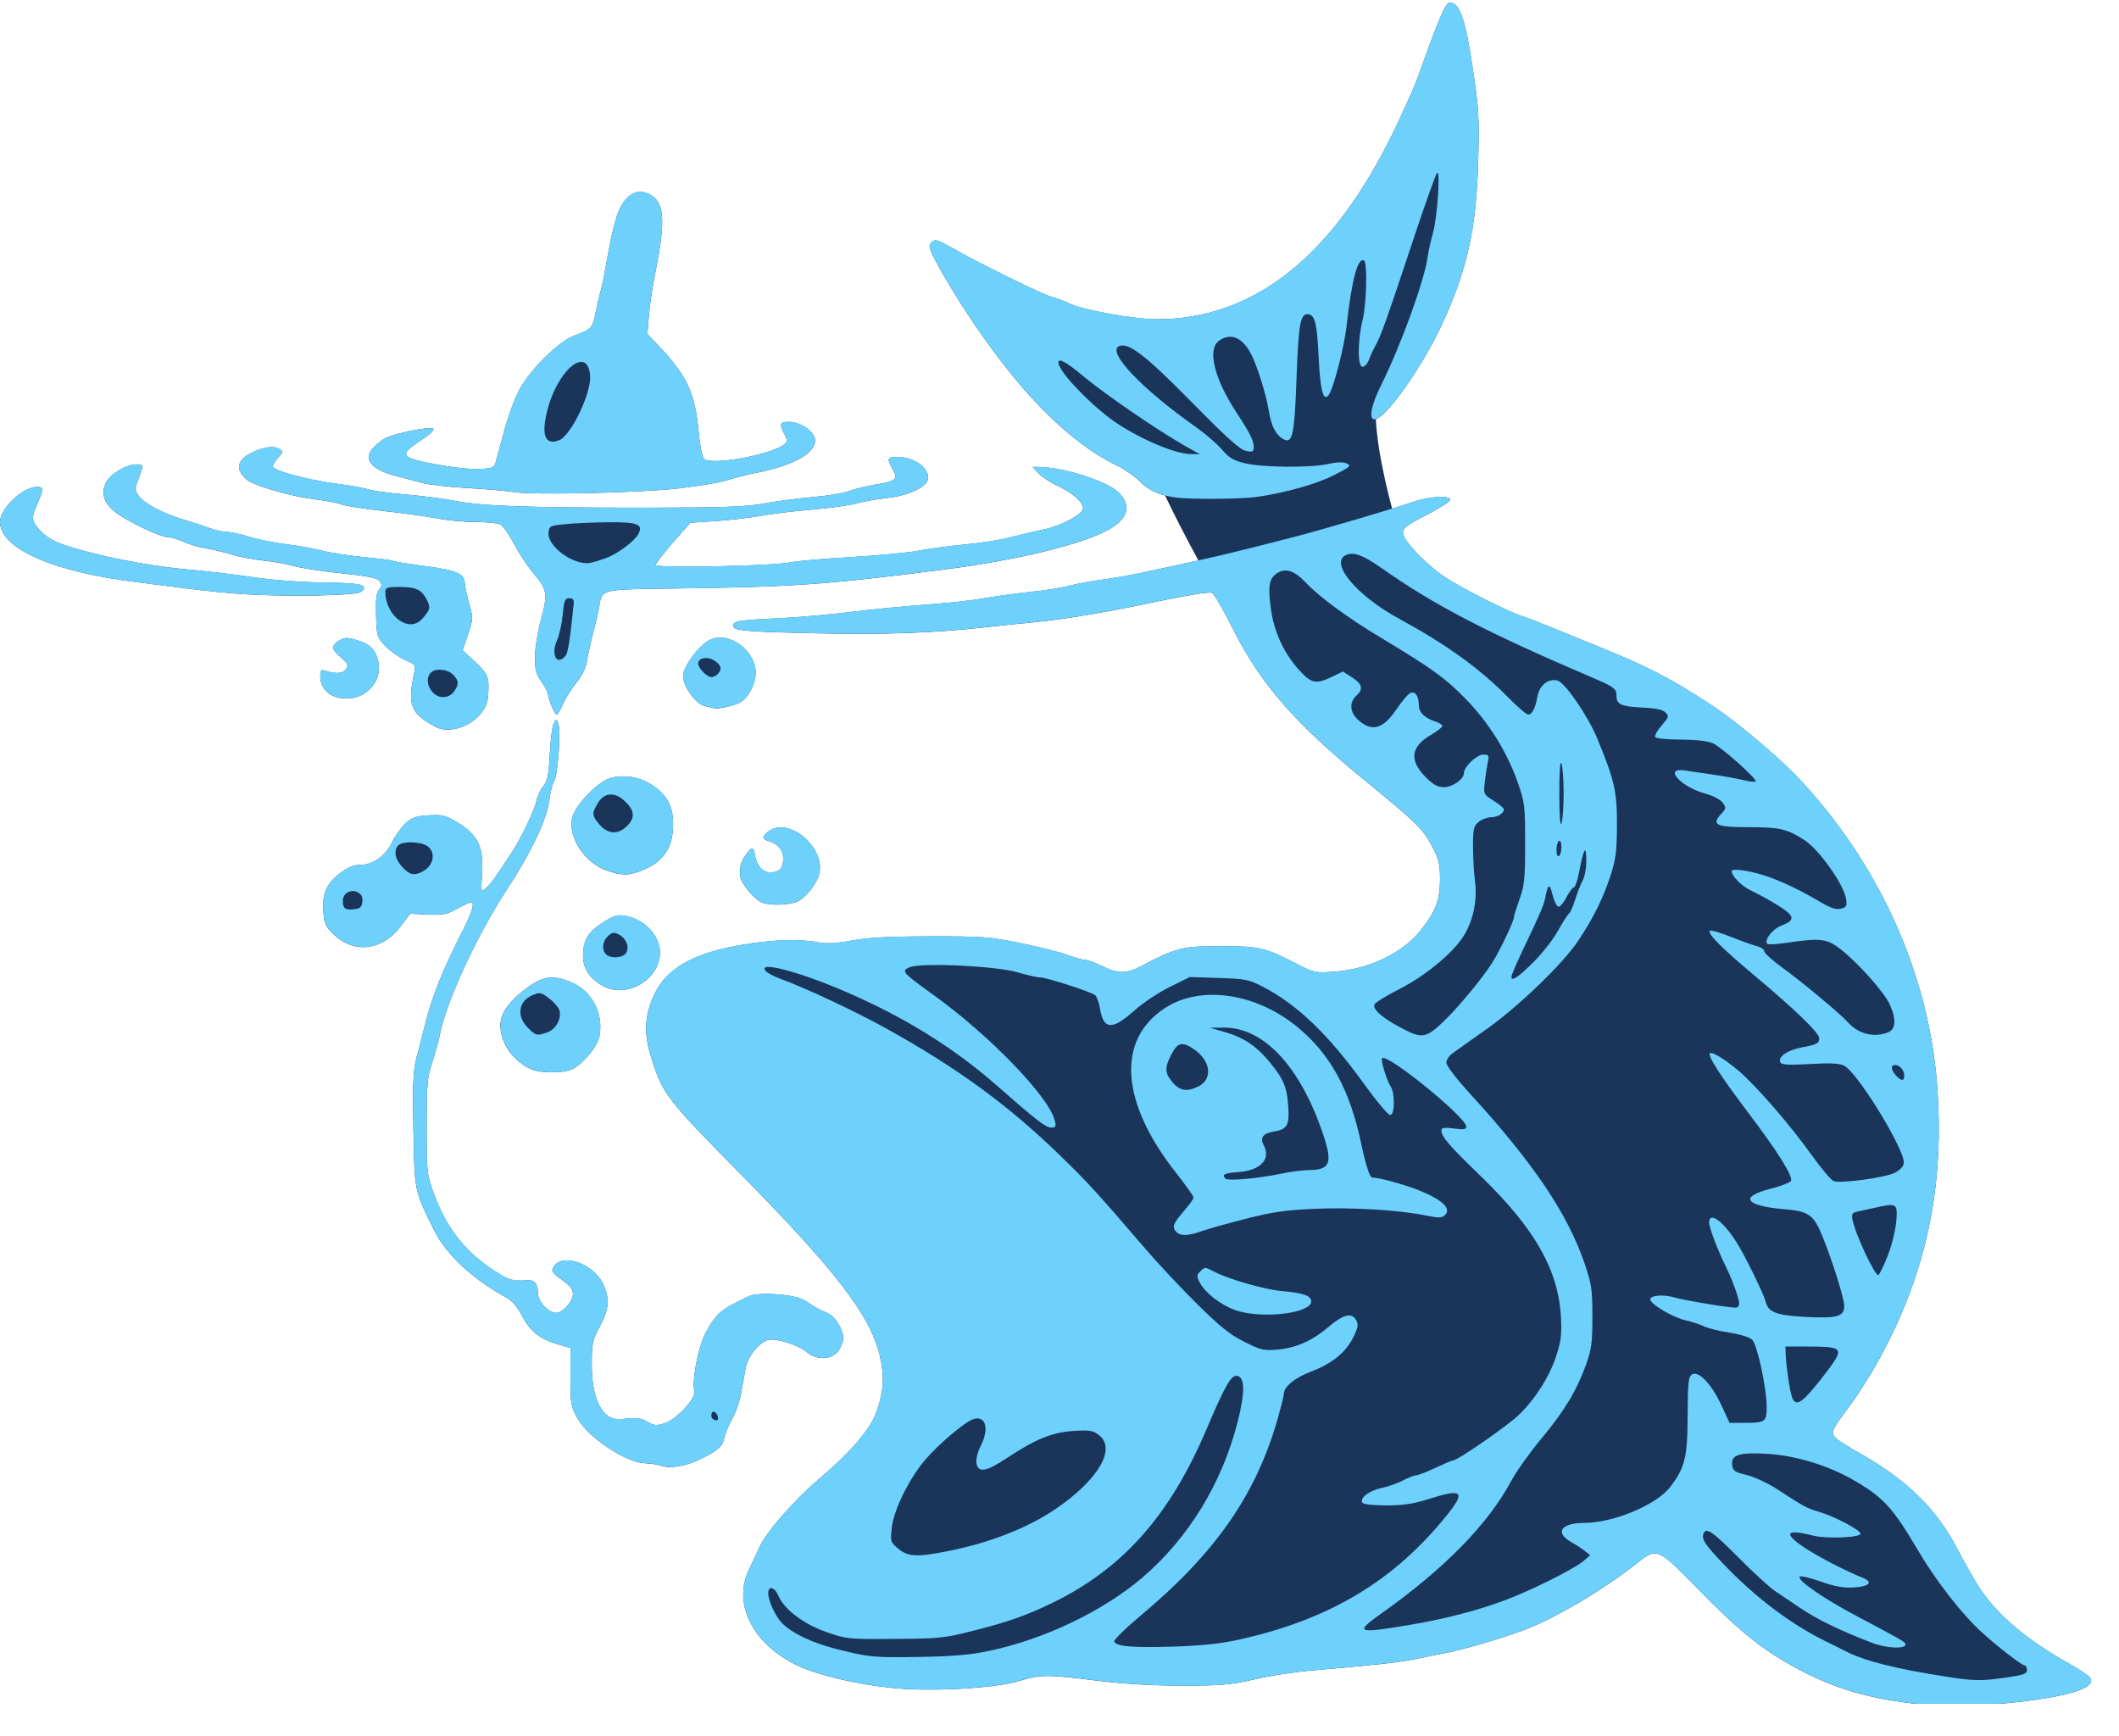
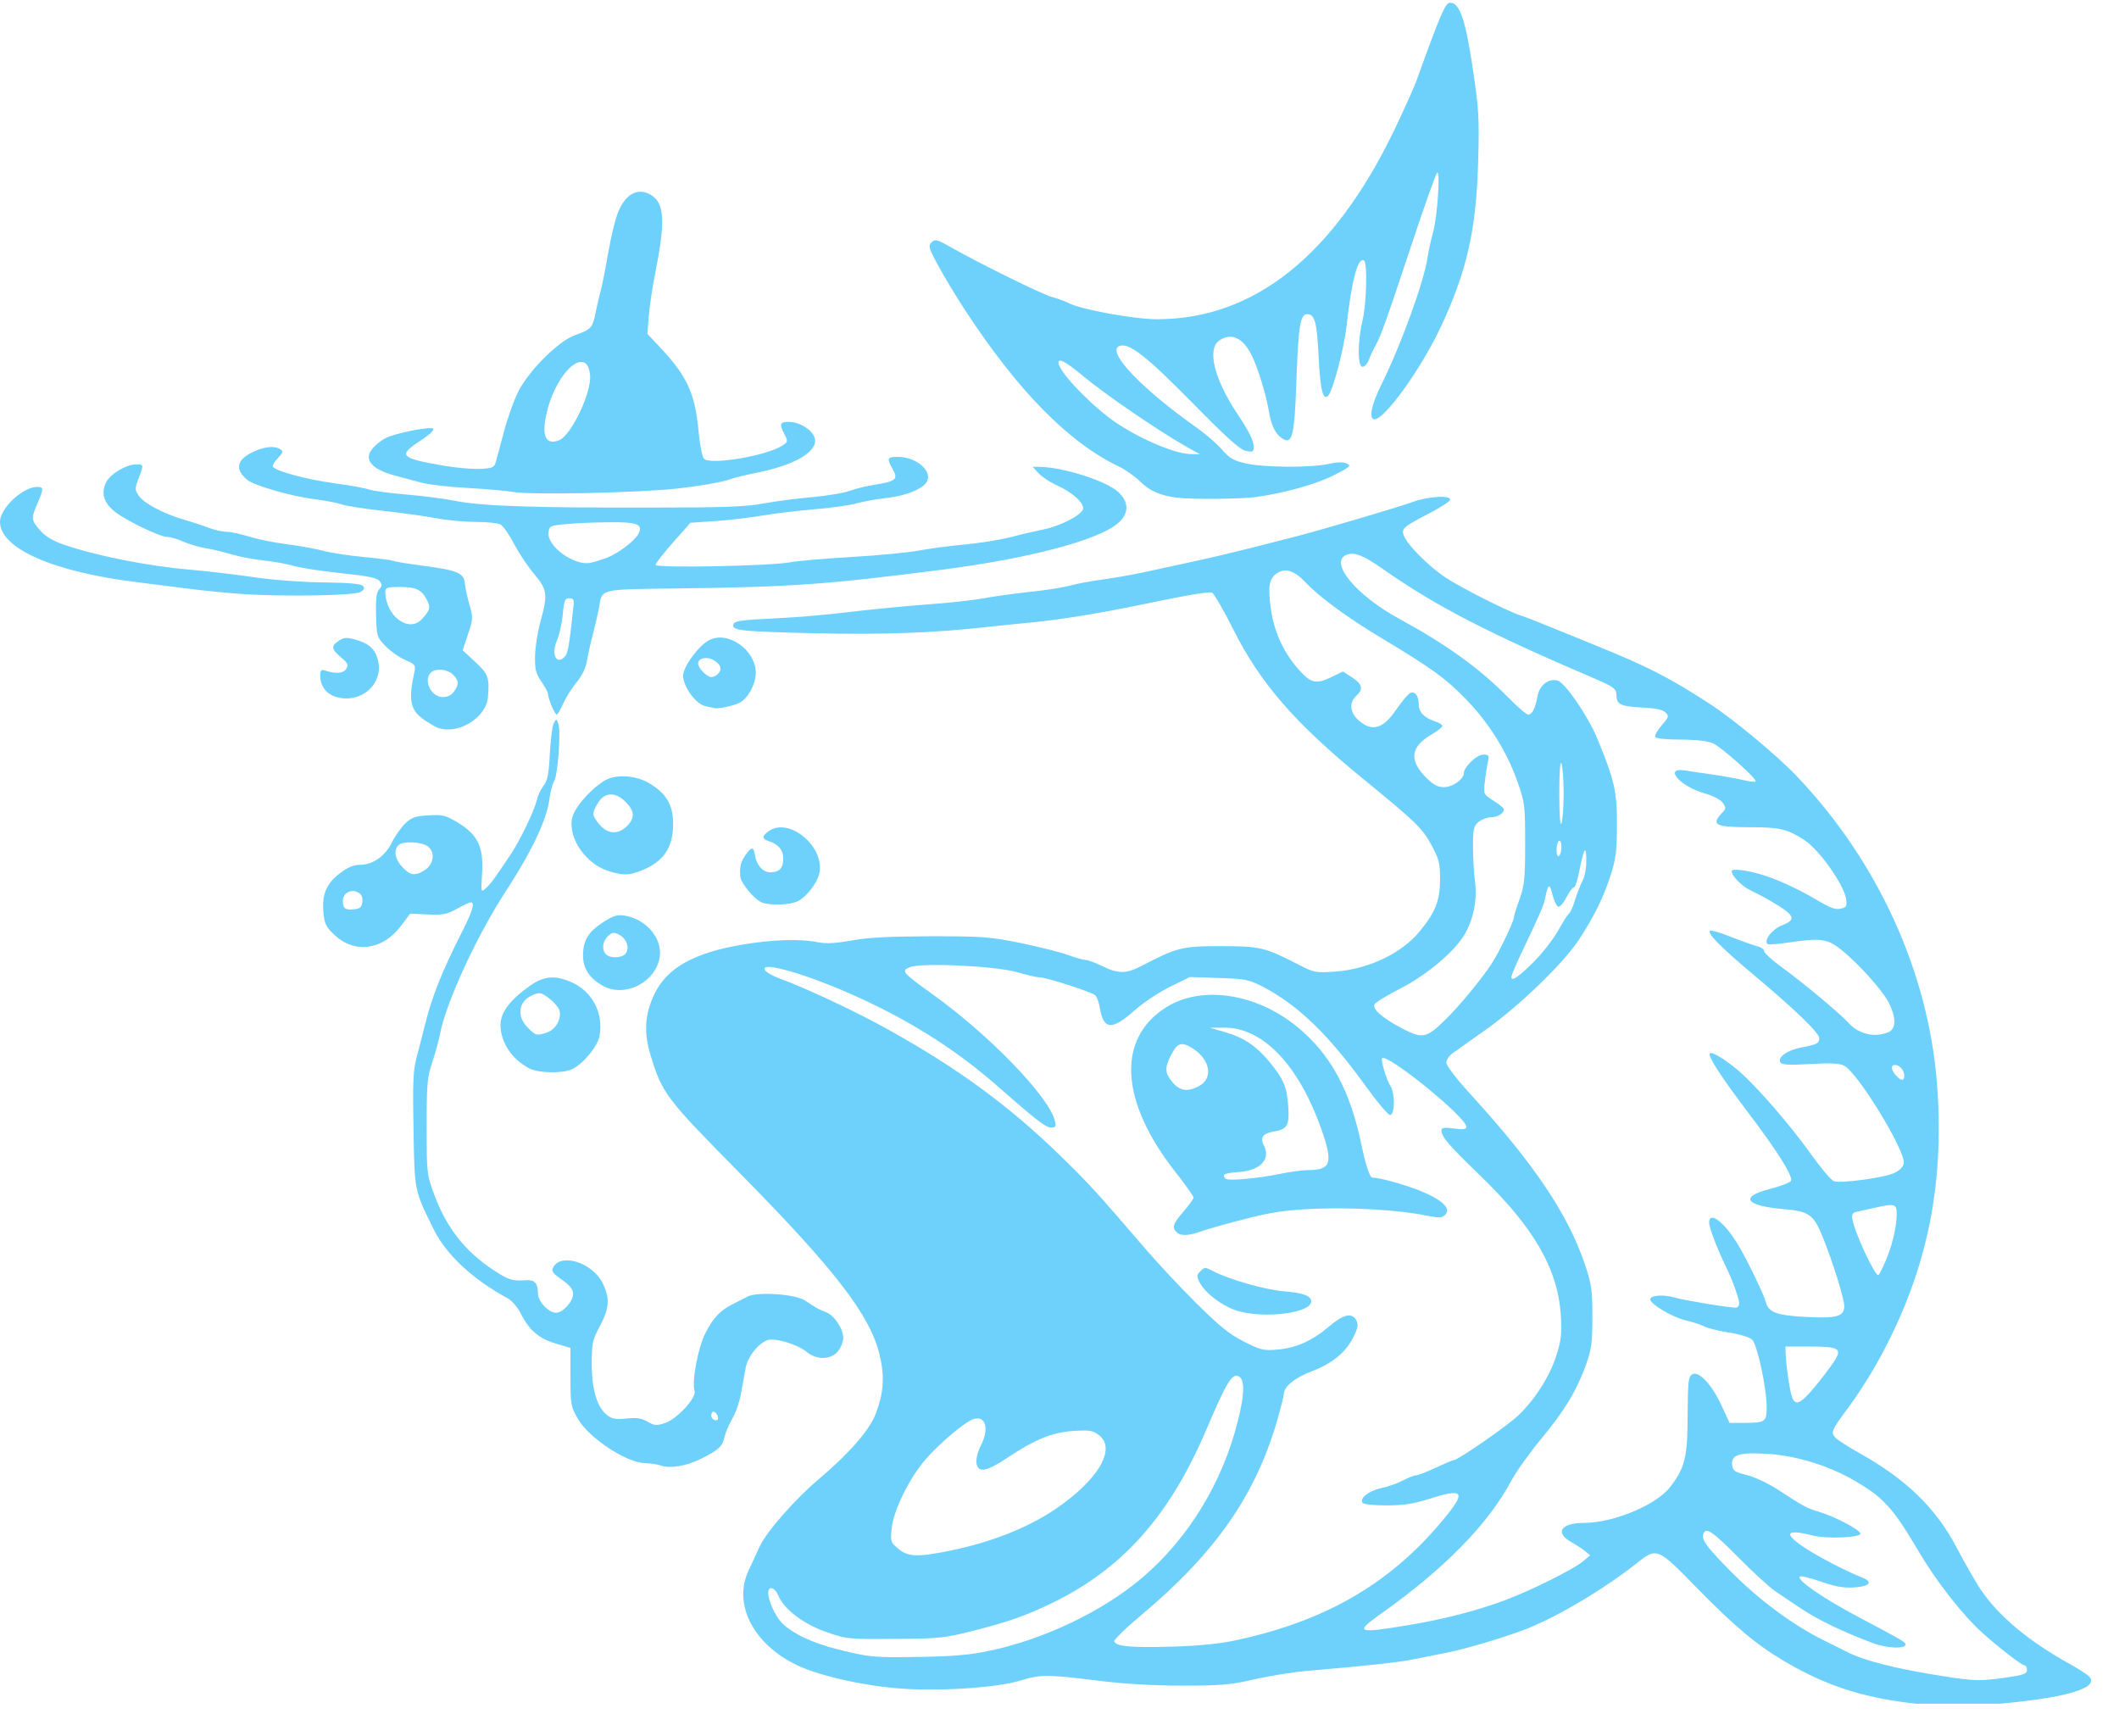
<svg xmlns="http://www.w3.org/2000/svg" width="94" viewBox="0 0 70.5 57.75" height="77" preserveAspectRatio="xMidYMid meet">
  <defs>
    <clipPath id="93c02855af">
      <path d="M 0 0.078 L 70 0.078 L 70 56.68 L 0 56.68 Z M 0 0.078 " clip-rule="nonzero" />
    </clipPath>
    <clipPath id="6c3598ab9a">
-       <path d="M 29.648 41.621 L 32.633 41.621 L 32.633 44.605 L 29.648 44.605 Z M 29.648 41.621 " clip-rule="nonzero" />
-     </clipPath>
+       </clipPath>
    <clipPath id="45f5a0a738">
-       <path d="M 31.141 41.621 C 30.316 41.621 29.648 42.289 29.648 43.113 C 29.648 43.938 30.316 44.605 31.141 44.605 C 31.965 44.605 32.633 43.938 32.633 43.113 C 32.633 42.289 31.965 41.621 31.141 41.621 Z M 31.141 41.621 " clip-rule="nonzero" />
-     </clipPath>
+       </clipPath>
  </defs>
  <g clip-path="url(#93c02855af)">
-     <path fill="#1a345a" d="M 48.246 0.09 C 48.09 0.09 47.941 0.43 47.121 2.703 C 47.031 2.945 46.695 3.691 46.375 4.355 C 44.363 8.52 41.715 10.625 38.488 10.621 C 37.723 10.621 35.98 10.305 35.562 10.09 C 35.441 10.023 35.184 9.93 34.996 9.879 C 34.664 9.789 32.633 8.793 31.609 8.211 C 31.172 7.965 31.109 7.949 30.992 8.066 C 30.879 8.18 30.898 8.258 31.215 8.84 C 31.406 9.195 31.809 9.863 32.109 10.324 C 33.875 13.02 35.551 14.723 37.23 15.523 C 37.445 15.629 37.766 15.855 37.941 16.031 C 38.164 16.254 38.422 16.398 38.762 16.484 C 38.988 16.957 39.395 17.777 39.871 18.645 C 39.426 18.746 38.895 18.859 38.129 19.023 C 37.695 19.121 37.039 19.234 36.672 19.285 C 36.309 19.332 35.82 19.422 35.59 19.484 C 35.363 19.547 34.762 19.645 34.258 19.695 C 33.754 19.75 33.062 19.844 32.719 19.906 C 32.375 19.973 31.531 20.062 30.844 20.113 C 30.16 20.16 29.016 20.273 28.305 20.359 C 27.598 20.445 26.512 20.543 25.891 20.57 C 24.578 20.629 24.395 20.66 24.395 20.812 C 24.395 20.984 24.727 21.016 27.223 21.07 C 29.398 21.121 31.066 21.059 32.801 20.867 C 33.191 20.82 33.91 20.75 34.398 20.703 C 35.297 20.617 36.633 20.398 38.004 20.113 C 39.52 19.797 40.215 19.68 40.324 19.723 C 40.391 19.746 40.711 20.301 41.039 20.957 C 41.934 22.742 43.098 24.074 45.375 25.934 C 47.105 27.348 47.32 27.555 47.625 28.117 C 47.879 28.59 47.91 28.715 47.91 29.27 C 47.91 29.961 47.754 30.348 47.234 30.988 C 46.633 31.723 45.523 32.246 44.414 32.324 C 43.781 32.371 43.715 32.359 43.246 32.117 C 42.078 31.516 41.938 31.48 40.629 31.48 C 39.328 31.477 39.156 31.52 37.953 32.148 C 37.469 32.402 37.199 32.402 36.672 32.141 C 36.445 32.027 36.191 31.938 36.113 31.938 C 36.035 31.938 35.773 31.863 35.531 31.773 C 35.289 31.684 34.586 31.504 33.969 31.379 C 32.934 31.168 32.695 31.148 30.969 31.152 C 29.617 31.152 28.891 31.191 28.348 31.289 C 27.812 31.387 27.492 31.402 27.223 31.352 C 26.617 31.23 25.719 31.258 24.699 31.43 C 23.082 31.703 22.188 32.203 21.773 33.074 C 21.449 33.758 21.414 34.348 21.645 35.109 C 22.027 36.375 22.156 36.543 24.594 39.012 C 27.793 42.254 28.945 43.75 29.266 45.078 C 29.438 45.793 29.402 46.332 29.137 47.031 C 28.934 47.574 28.273 48.336 27.266 49.188 C 26.449 49.879 25.516 50.941 25.277 51.449 C 25.168 51.684 25 52.047 24.902 52.254 C 24.379 53.383 25.062 54.707 26.527 55.406 C 27.32 55.785 28.953 56.133 30.223 56.195 C 31.547 56.258 33.238 56.133 33.941 55.914 C 34.617 55.707 34.855 55.707 36.508 55.914 C 37.395 56.023 38.332 56.078 39.336 56.078 C 40.648 56.078 40.953 56.051 41.754 55.867 C 42.258 55.75 43.062 55.625 43.543 55.582 C 45.652 55.406 46.535 55.309 47.082 55.195 C 47.402 55.129 47.867 55.035 48.121 54.988 C 48.727 54.871 50.109 54.461 50.785 54.195 C 51.84 53.781 53.402 52.848 54.477 51.992 C 55.121 51.48 55.156 51.496 56.445 52.816 C 57.699 54.102 58.434 54.719 59.359 55.266 C 60.723 56.07 61.918 56.465 63.605 56.668 C 64.285 56.746 65.086 56.793 65.438 56.77 C 68.387 56.578 69.875 56.219 69.52 55.789 C 69.465 55.723 69.168 55.531 68.863 55.359 C 67.453 54.574 66.457 53.734 65.863 52.832 C 65.699 52.578 65.355 51.98 65.105 51.5 C 64.41 50.176 63.426 49.219 61.859 48.34 C 61.516 48.148 61.164 47.926 61.078 47.84 C 60.895 47.66 60.926 47.594 61.531 46.781 C 61.758 46.477 62.133 45.898 62.363 45.5 C 64.062 42.523 64.715 39.566 64.445 36.059 C 64.156 32.34 62.477 28.66 59.781 25.828 C 59.113 25.129 57.691 23.941 56.902 23.43 C 55.551 22.551 54.84 22.184 53.117 21.484 C 52.637 21.289 51.922 21 51.535 20.84 C 51.145 20.684 50.734 20.523 50.617 20.488 C 50.199 20.359 48.648 19.578 48.102 19.219 C 47.539 18.852 46.824 18.133 46.703 17.824 C 46.617 17.594 46.688 17.531 47.492 17.113 C 47.883 16.914 48.219 16.699 48.242 16.641 C 48.305 16.473 47.547 16.508 47.023 16.695 C 46.895 16.742 46.637 16.824 46.316 16.922 C 46.113 16.156 45.812 14.879 45.777 13.945 C 46.176 13.816 47.316 12.199 47.949 10.848 C 48.812 8.996 49.121 7.625 49.18 5.336 C 49.219 3.914 49.199 3.602 48.996 2.254 C 48.758 0.656 48.562 0.09 48.246 0.09 Z M 21.289 6.383 C 21.012 6.387 20.758 6.613 20.578 7.031 C 20.484 7.25 20.328 7.875 20.234 8.422 C 20.141 8.969 20.027 9.527 19.988 9.664 C 19.949 9.801 19.871 10.125 19.82 10.387 C 19.711 10.922 19.68 10.953 19.109 11.164 C 18.578 11.359 17.625 12.305 17.262 12.996 C 17.117 13.27 16.902 13.867 16.777 14.328 C 16.656 14.785 16.527 15.254 16.496 15.367 C 16.445 15.551 16.391 15.578 15.984 15.602 C 15.734 15.617 15.191 15.57 14.781 15.496 C 13.305 15.242 13.227 15.16 13.984 14.664 C 14.285 14.469 14.457 14.309 14.414 14.262 C 14.328 14.176 13.152 14.41 12.82 14.578 C 12.707 14.637 12.523 14.781 12.418 14.895 C 12.066 15.273 12.348 15.625 13.18 15.836 C 13.418 15.895 13.801 15.996 14.027 16.062 C 14.258 16.125 14.949 16.203 15.57 16.238 C 16.188 16.273 16.859 16.332 17.066 16.367 C 17.66 16.477 21.23 16.398 22.562 16.25 C 23.227 16.176 23.957 16.055 24.184 15.977 C 24.414 15.902 24.844 15.793 25.145 15.734 C 26.434 15.488 27.219 15.027 27.109 14.582 C 27.039 14.312 26.605 14.035 26.246 14.035 C 25.941 14.035 25.918 14.102 26.102 14.453 C 26.219 14.684 26.215 14.703 26.039 14.82 C 25.512 15.164 23.641 15.484 23.422 15.266 C 23.363 15.207 23.281 14.785 23.238 14.32 C 23.125 13.098 22.855 12.512 21.996 11.594 L 21.539 11.109 L 21.586 10.512 C 21.613 10.184 21.707 9.539 21.801 9.082 C 22.137 7.402 22.109 6.785 21.688 6.508 C 21.551 6.418 21.418 6.379 21.289 6.383 Z M 9.059 14.875 C 8.887 14.871 8.672 14.922 8.438 15.031 C 7.879 15.281 7.801 15.605 8.215 15.961 C 8.438 16.152 9.676 16.512 10.453 16.609 C 10.82 16.652 11.227 16.73 11.359 16.781 C 11.488 16.832 12.105 16.926 12.727 16.996 C 13.352 17.062 14.156 17.176 14.516 17.242 C 14.875 17.312 15.469 17.367 15.832 17.367 C 16.195 17.367 16.566 17.402 16.652 17.449 C 16.738 17.496 16.945 17.793 17.109 18.105 C 17.273 18.422 17.578 18.875 17.781 19.113 C 18.211 19.617 18.23 19.777 17.98 20.688 C 17.887 21.023 17.805 21.539 17.801 21.828 C 17.793 22.273 17.828 22.41 18.012 22.676 C 18.133 22.852 18.234 23.039 18.234 23.098 C 18.234 23.152 18.285 23.328 18.352 23.488 C 18.418 23.648 18.496 23.777 18.523 23.777 C 18.551 23.777 18.648 23.613 18.738 23.41 C 18.828 23.207 19.027 22.891 19.184 22.703 C 19.359 22.492 19.488 22.23 19.523 22.008 C 19.555 21.812 19.648 21.391 19.73 21.07 C 19.816 20.75 19.906 20.355 19.934 20.191 C 20.035 19.59 19.938 19.613 22.48 19.578 C 26.391 19.527 27.469 19.453 31.344 18.957 C 34.195 18.59 36.496 17.988 37.172 17.43 C 37.566 17.102 37.578 16.715 37.203 16.371 C 36.789 15.988 35.352 15.539 34.555 15.535 L 34.355 15.535 L 34.555 15.75 C 34.668 15.871 34.945 16.055 35.176 16.156 C 35.68 16.387 36.07 16.734 36.031 16.93 C 35.996 17.129 35.27 17.508 34.719 17.617 C 34.465 17.668 33.977 17.781 33.633 17.871 C 33.293 17.961 32.605 18.07 32.109 18.113 C 31.617 18.16 30.922 18.25 30.57 18.32 C 30.219 18.387 29.199 18.484 28.305 18.535 C 27.414 18.586 26.516 18.664 26.309 18.707 C 25.711 18.832 21.812 18.91 21.812 18.797 C 21.812 18.746 22.074 18.41 22.391 18.047 L 22.969 17.391 L 23.793 17.336 C 24.246 17.309 24.941 17.227 25.34 17.156 C 25.742 17.086 26.52 16.992 27.07 16.949 C 27.621 16.902 28.266 16.812 28.5 16.746 C 28.738 16.684 29.176 16.602 29.473 16.574 C 30.062 16.512 30.609 16.309 30.797 16.086 C 31.09 15.73 30.531 15.203 29.867 15.203 C 29.516 15.203 29.496 15.25 29.699 15.609 C 29.891 15.938 29.805 16.016 29.133 16.121 C 28.84 16.168 28.453 16.262 28.273 16.332 C 28.094 16.402 27.531 16.496 27.023 16.539 C 26.516 16.586 25.781 16.68 25.391 16.754 C 24.824 16.863 24.066 16.887 21.52 16.891 C 17.582 16.891 16.059 16.84 15.152 16.664 C 14.762 16.59 14.012 16.492 13.484 16.449 C 12.957 16.406 12.414 16.332 12.277 16.285 C 12.141 16.238 11.637 16.148 11.156 16.086 C 10.188 15.957 9.074 15.652 9.074 15.512 C 9.074 15.461 9.156 15.332 9.258 15.223 C 9.418 15.055 9.426 15.016 9.32 14.949 C 9.25 14.902 9.16 14.879 9.059 14.875 Z M 4.535 15.449 C 4.203 15.449 3.68 15.762 3.535 16.039 C 3.348 16.398 3.445 16.727 3.816 17.023 C 4.203 17.328 5.32 17.867 5.57 17.867 C 5.672 17.867 5.91 17.938 6.102 18.023 C 6.293 18.109 6.621 18.207 6.828 18.238 C 7.031 18.27 7.426 18.363 7.699 18.445 C 7.977 18.527 8.461 18.621 8.781 18.652 C 9.102 18.684 9.555 18.766 9.781 18.832 C 10.012 18.898 10.723 19.008 11.363 19.074 C 12.262 19.168 12.555 19.227 12.633 19.336 C 12.715 19.449 12.711 19.504 12.613 19.613 C 12.523 19.715 12.496 19.93 12.512 20.469 C 12.531 21.164 12.539 21.195 12.82 21.492 C 12.98 21.66 13.277 21.867 13.477 21.957 C 13.824 22.105 13.836 22.125 13.781 22.383 C 13.578 23.324 13.652 23.641 14.141 23.969 C 14.309 24.082 14.5 24.195 14.57 24.219 C 15.242 24.457 16.18 23.879 16.234 23.195 C 16.289 22.547 16.242 22.422 15.812 22.023 L 15.391 21.633 L 15.57 21.105 C 15.742 20.598 15.742 20.555 15.617 20.113 C 15.547 19.863 15.477 19.543 15.465 19.406 C 15.438 19.07 15.207 18.973 14.07 18.824 C 13.559 18.754 13.113 18.684 13.078 18.66 C 13.043 18.637 12.605 18.582 12.105 18.535 C 11.605 18.484 10.992 18.391 10.738 18.324 C 10.488 18.254 9.949 18.16 9.539 18.109 C 9.133 18.059 8.574 17.945 8.301 17.859 C 8.027 17.77 7.688 17.699 7.543 17.695 C 7.402 17.695 7.133 17.633 6.953 17.562 C 6.77 17.492 6.395 17.371 6.117 17.289 C 5.434 17.09 4.777 16.742 4.609 16.488 C 4.484 16.297 4.484 16.254 4.609 15.926 C 4.785 15.465 4.785 15.449 4.535 15.449 Z M 1.234 16.199 C 0.758 16.199 0 16.914 0 17.363 C 0 18.25 1.785 19.035 4.578 19.371 C 4.922 19.414 5.672 19.508 6.242 19.582 C 6.816 19.656 7.68 19.742 8.16 19.77 C 9.574 19.855 11.77 19.816 11.98 19.703 C 12.117 19.629 12.141 19.574 12.078 19.5 C 12.02 19.426 11.625 19.391 10.75 19.379 C 10.023 19.371 9.043 19.297 8.395 19.199 C 7.785 19.109 6.836 18.996 6.285 18.949 C 4.918 18.832 3.152 18.48 2.105 18.117 C 1.758 17.996 1.504 17.84 1.336 17.648 C 1.035 17.309 1.031 17.25 1.25 16.742 C 1.457 16.254 1.457 16.199 1.234 16.199 Z M 23.953 21.211 C 23.824 21.211 23.695 21.242 23.578 21.309 C 23.227 21.504 22.727 22.191 22.727 22.484 C 22.727 22.84 23.148 23.422 23.457 23.492 C 23.582 23.52 23.723 23.551 23.766 23.562 C 23.898 23.594 24.422 23.48 24.613 23.375 C 24.891 23.227 25.141 22.758 25.141 22.387 C 25.141 21.762 24.52 21.211 23.953 21.211 Z M 11.559 21.227 C 11.453 21.223 11.375 21.25 11.273 21.316 C 11.008 21.492 11.02 21.598 11.344 21.871 C 11.57 22.062 11.598 22.125 11.52 22.25 C 11.426 22.406 11.188 22.43 10.844 22.32 C 10.68 22.266 10.656 22.289 10.656 22.5 C 10.656 22.824 10.859 23.09 11.18 23.188 C 12.012 23.438 12.785 22.742 12.57 21.945 C 12.473 21.578 12.266 21.398 11.793 21.273 C 11.695 21.246 11.621 21.23 11.559 21.227 Z M 18.504 23.945 C 18.484 23.945 18.465 23.988 18.422 24.07 C 18.375 24.16 18.316 24.617 18.293 25.086 C 18.258 25.77 18.215 25.977 18.078 26.152 C 17.984 26.27 17.883 26.484 17.852 26.633 C 17.785 26.957 17.312 27.938 17 28.406 C 16.453 29.234 16.328 29.406 16.168 29.547 C 16 29.699 16 29.699 16.039 29.047 C 16.094 28.18 15.898 27.77 15.234 27.371 C 14.82 27.121 14.727 27.098 14.258 27.125 C 13.82 27.152 13.699 27.195 13.48 27.402 C 13.34 27.539 13.141 27.816 13.043 28.023 C 12.824 28.477 12.406 28.773 11.988 28.773 C 11.762 28.773 11.574 28.852 11.297 29.062 C 10.852 29.402 10.703 29.77 10.762 30.379 C 10.793 30.738 10.848 30.848 11.133 31.113 C 11.805 31.738 12.73 31.613 13.336 30.812 L 13.648 30.398 L 14.234 30.426 C 14.738 30.449 14.871 30.422 15.203 30.234 C 15.414 30.117 15.621 30.02 15.66 30.02 C 15.809 30.02 15.727 30.305 15.371 31.008 C 14.684 32.367 14.363 33.176 14.117 34.184 C 14.055 34.434 13.941 34.879 13.863 35.168 C 13.746 35.613 13.727 36 13.754 37.582 C 13.793 39.652 13.781 39.594 14.434 40.91 C 14.848 41.746 15.719 42.555 16.883 43.188 C 17.035 43.273 17.223 43.496 17.348 43.738 C 17.617 44.27 17.949 44.543 18.523 44.711 L 18.98 44.844 L 18.98 45.809 C 18.98 46.73 18.992 46.797 19.23 47.211 C 19.59 47.84 20.836 48.66 21.453 48.68 C 21.629 48.684 21.863 48.719 21.977 48.758 C 22.301 48.867 22.824 48.781 23.316 48.535 C 23.906 48.246 24.039 48.125 24.105 47.809 C 24.137 47.664 24.254 47.391 24.363 47.199 C 24.473 47.012 24.605 46.637 24.652 46.367 C 24.703 46.102 24.77 45.719 24.805 45.523 C 24.871 45.148 25.207 44.711 25.527 44.586 C 25.766 44.496 26.531 44.723 26.836 44.977 C 27.172 45.258 27.652 45.246 27.883 44.953 C 27.977 44.832 28.055 44.637 28.055 44.516 C 28.055 44.211 27.766 43.77 27.492 43.664 C 27.25 43.566 27.152 43.512 26.785 43.27 C 26.461 43.055 25.199 42.965 24.875 43.137 C 24.746 43.203 24.52 43.32 24.371 43.395 C 23.949 43.609 23.73 43.844 23.465 44.363 C 23.219 44.848 23.012 45.965 23.105 46.273 C 23.18 46.496 22.523 47.211 22.125 47.344 C 21.84 47.438 21.77 47.434 21.547 47.301 C 21.352 47.184 21.188 47.16 20.848 47.195 C 20.488 47.234 20.363 47.211 20.199 47.082 C 19.863 46.816 19.688 46.234 19.688 45.379 C 19.688 44.688 19.711 44.582 19.961 44.117 C 20.273 43.527 20.297 43.199 20.059 42.703 C 19.723 42.016 18.668 41.668 18.406 42.164 C 18.336 42.289 18.387 42.359 18.695 42.578 C 18.969 42.77 19.062 42.895 19.062 43.051 C 19.062 43.301 18.727 43.676 18.496 43.676 C 18.25 43.676 17.898 43.297 17.898 43.031 C 17.895 42.699 17.789 42.574 17.516 42.594 C 17.047 42.625 16.93 42.59 16.438 42.27 C 15.469 41.637 14.848 40.844 14.438 39.719 C 14.199 39.07 14.195 39.012 14.195 37.473 C 14.195 36.062 14.215 35.832 14.379 35.348 C 14.477 35.051 14.598 34.621 14.641 34.391 C 14.848 33.336 15.863 31.125 16.832 29.645 C 17.699 28.316 18.195 27.262 18.281 26.582 C 18.309 26.344 18.379 26.074 18.438 25.984 C 18.562 25.781 18.668 24.301 18.574 24.07 C 18.539 23.988 18.523 23.945 18.504 23.945 Z M 20.695 25.828 C 20.461 25.832 20.242 25.887 20.082 25.988 C 19.57 26.324 19.086 26.906 19.027 27.254 C 18.914 27.914 19.504 28.75 20.238 28.98 C 20.727 29.133 20.91 29.129 21.332 28.969 C 22.066 28.684 22.395 28.207 22.395 27.422 C 22.395 26.777 22.168 26.395 21.586 26.051 C 21.328 25.898 20.996 25.824 20.695 25.828 Z M 26.008 27.527 C 25.855 27.523 25.707 27.562 25.578 27.652 C 25.34 27.816 25.344 27.914 25.578 27.984 C 25.887 28.078 26.059 28.281 26.059 28.559 C 26.059 28.883 25.93 29.023 25.625 29.023 C 25.379 29.023 25.168 28.785 25.117 28.457 C 25.074 28.168 25.008 28.16 24.82 28.426 C 24.645 28.672 24.605 28.82 24.629 29.164 C 24.645 29.379 25.098 29.922 25.344 30.023 C 25.621 30.137 26.297 30.113 26.547 29.984 C 26.832 29.836 27.176 29.395 27.254 29.082 C 27.43 28.363 26.668 27.551 26.008 27.527 Z M 20.617 30.453 C 20.461 30.457 20.32 30.52 20.062 30.688 C 19.566 31.004 19.398 31.289 19.398 31.797 C 19.398 32.207 19.594 32.52 20.016 32.777 C 20.742 33.219 21.809 32.707 21.945 31.848 C 22.047 31.227 21.504 30.582 20.785 30.465 C 20.723 30.453 20.668 30.449 20.617 30.453 Z M 18.359 32.52 C 18.113 32.523 17.883 32.617 17.617 32.805 C 16.965 33.27 16.648 33.691 16.648 34.098 C 16.648 34.676 17.02 35.234 17.605 35.543 C 17.922 35.711 18.746 35.719 19.055 35.562 C 19.414 35.375 19.883 34.809 19.941 34.48 C 20.086 33.711 19.707 32.977 19.004 32.676 C 18.758 32.57 18.555 32.52 18.359 32.52 Z M 18.359 32.52 " fill-opacity="1" fill-rule="nonzero" />
    <path fill="#6dd1fc" d="M 63.605 56.664 C 61.918 56.461 60.723 56.066 59.359 55.262 C 58.434 54.715 57.699 54.098 56.445 52.816 C 55.156 51.492 55.121 51.477 54.477 51.988 C 53.402 52.844 51.84 53.777 50.785 54.191 C 50.109 54.457 48.727 54.871 48.121 54.984 C 47.871 55.031 47.402 55.125 47.082 55.191 C 46.535 55.305 45.652 55.402 43.543 55.582 C 43.062 55.621 42.258 55.75 41.754 55.863 C 40.953 56.051 40.648 56.078 39.336 56.078 C 38.332 56.078 37.395 56.02 36.508 55.91 C 34.855 55.703 34.617 55.703 33.941 55.91 C 33.238 56.129 31.547 56.258 30.223 56.191 C 28.957 56.133 27.32 55.781 26.527 55.402 C 25.062 54.703 24.383 53.379 24.902 52.254 C 25 52.043 25.168 51.68 25.277 51.445 C 25.516 50.941 26.449 49.875 27.266 49.188 C 28.273 48.332 28.934 47.57 29.137 47.031 C 29.402 46.328 29.438 45.793 29.266 45.074 C 28.945 43.75 27.793 42.25 24.594 39.008 C 22.156 36.539 22.027 36.371 21.645 35.105 C 21.414 34.344 21.449 33.754 21.773 33.07 C 22.188 32.203 23.082 31.699 24.699 31.426 C 25.719 31.254 26.617 31.227 27.223 31.348 C 27.492 31.402 27.812 31.383 28.348 31.285 C 28.891 31.188 29.617 31.152 30.969 31.148 C 32.695 31.148 32.934 31.164 33.969 31.375 C 34.586 31.504 35.289 31.68 35.531 31.77 C 35.773 31.859 36.035 31.934 36.113 31.934 C 36.191 31.934 36.445 32.027 36.672 32.141 C 37.199 32.398 37.469 32.398 37.953 32.148 C 39.156 31.52 39.328 31.473 40.629 31.477 C 41.938 31.477 42.078 31.512 43.246 32.113 C 43.715 32.355 43.781 32.367 44.414 32.324 C 45.523 32.246 46.633 31.719 47.234 30.984 C 47.758 30.348 47.91 29.961 47.91 29.27 C 47.914 28.715 47.879 28.586 47.625 28.113 C 47.32 27.551 47.105 27.344 45.375 25.93 C 43.098 24.074 41.934 22.738 41.039 20.953 C 40.711 20.301 40.391 19.746 40.328 19.719 C 40.215 19.676 39.52 19.793 38.004 20.109 C 36.633 20.395 35.297 20.613 34.398 20.699 C 33.91 20.746 33.191 20.82 32.801 20.863 C 31.07 21.055 29.398 21.117 27.223 21.07 C 24.727 21.012 24.395 20.98 24.395 20.809 C 24.395 20.656 24.578 20.629 25.891 20.566 C 26.512 20.539 27.598 20.445 28.305 20.355 C 29.016 20.27 30.16 20.16 30.848 20.109 C 31.531 20.062 32.375 19.969 32.719 19.906 C 33.062 19.84 33.754 19.746 34.258 19.691 C 34.762 19.641 35.363 19.547 35.59 19.484 C 35.82 19.422 36.309 19.328 36.672 19.281 C 37.039 19.234 37.695 19.117 38.129 19.023 C 40.734 18.461 40.785 18.445 43.086 17.855 C 44.035 17.609 46.5 16.883 47.027 16.691 C 47.547 16.504 48.305 16.469 48.242 16.637 C 48.219 16.695 47.883 16.91 47.492 17.109 C 46.688 17.527 46.617 17.59 46.707 17.82 C 46.824 18.133 47.539 18.848 48.102 19.219 C 48.648 19.574 50.199 20.359 50.617 20.484 C 50.734 20.52 51.145 20.68 51.535 20.84 C 51.926 20.996 52.637 21.289 53.117 21.484 C 54.84 22.184 55.551 22.547 56.906 23.43 C 57.691 23.941 59.113 25.125 59.781 25.824 C 62.477 28.656 64.156 32.336 64.445 36.055 C 64.715 39.562 64.062 42.523 62.363 45.496 C 62.133 45.895 61.758 46.473 61.531 46.777 C 60.926 47.59 60.895 47.656 61.078 47.84 C 61.164 47.922 61.516 48.148 61.859 48.34 C 63.426 49.215 64.41 50.172 65.105 51.496 C 65.355 51.977 65.699 52.574 65.863 52.828 C 66.457 53.734 67.453 54.574 68.863 55.359 C 69.168 55.527 69.465 55.719 69.52 55.789 C 69.875 56.219 68.387 56.574 65.438 56.766 C 65.086 56.789 64.285 56.742 63.605 56.664 Z M 66.746 55.809 C 67.316 55.727 67.438 55.684 67.438 55.559 C 67.438 55.477 67.406 55.41 67.371 55.41 C 67.273 55.41 66.492 54.809 65.941 54.309 C 65.281 53.711 64.418 52.605 63.816 51.582 C 62.957 50.129 62.645 49.793 61.602 49.203 C 60.797 48.75 59.762 48.434 58.859 48.371 C 57.887 48.305 57.59 48.391 57.629 48.73 C 57.652 48.93 57.707 48.973 58.113 49.07 C 58.363 49.133 58.812 49.34 59.109 49.531 C 60.031 50.133 60.113 50.176 60.527 50.297 C 61.059 50.457 61.898 50.902 61.898 51.023 C 61.898 51.156 60.758 51.199 60.316 51.086 C 59.434 50.859 59.316 51 60.004 51.465 C 60.449 51.766 61.414 52.27 61.969 52.488 C 62.336 52.633 62.195 52.785 61.668 52.812 C 61.324 52.832 61.031 52.777 60.57 52.613 C 60.223 52.492 59.914 52.418 59.879 52.449 C 59.77 52.562 60.664 53.18 61.836 53.797 C 63.246 54.543 63.398 54.629 63.398 54.707 C 63.398 54.867 62.754 54.836 62.289 54.656 C 61.215 54.246 60.473 53.883 59.871 53.48 C 59.613 53.305 59.254 53.062 59.07 52.941 C 58.887 52.82 58.332 52.316 57.844 51.82 C 56.98 50.949 56.758 50.797 56.676 51.02 C 56.605 51.207 56.73 51.391 57.352 52.043 C 58.379 53.121 59.555 54.012 60.691 54.578 C 60.992 54.723 61.309 54.883 61.398 54.93 C 62 55.246 63.066 55.52 64.738 55.777 C 65.695 55.926 65.91 55.93 66.746 55.809 Z M 32.926 54.918 C 34.758 54.531 36.707 53.594 38.012 52.48 C 39.543 51.168 40.66 49.34 41.176 47.305 C 41.43 46.309 41.422 45.809 41.152 45.77 C 40.961 45.742 40.758 46.094 40.125 47.586 C 38.91 50.43 37.348 52.188 35.023 53.32 C 34.129 53.754 33.551 53.957 32.344 54.262 C 31.422 54.496 31.227 54.516 29.762 54.523 C 28.215 54.535 28.168 54.531 27.488 54.293 C 26.73 54.027 26.082 53.535 25.895 53.082 C 25.773 52.797 25.559 52.742 25.559 53 C 25.559 53.242 25.789 53.754 26 53.977 C 26.324 54.324 27.023 54.66 27.859 54.867 C 28.961 55.141 29.051 55.148 30.68 55.121 C 31.734 55.102 32.309 55.051 32.926 54.918 Z M 41.113 54.57 C 44.184 53.914 46.371 52.613 48.152 50.391 C 48.777 49.609 48.652 49.512 47.516 49.875 C 47.023 50.031 46.684 50.082 46.125 50.082 C 45.691 50.082 45.359 50.047 45.328 49.992 C 45.23 49.836 45.547 49.594 45.961 49.504 C 46.188 49.457 46.508 49.344 46.68 49.25 C 46.855 49.16 47.047 49.082 47.113 49.082 C 47.176 49.082 47.469 48.969 47.758 48.832 C 48.051 48.695 48.316 48.582 48.355 48.582 C 48.5 48.582 50.188 47.414 50.543 47.062 C 51.094 46.523 51.562 45.781 51.781 45.094 C 51.941 44.594 51.965 44.383 51.93 43.773 C 51.836 42.227 51.043 40.848 49.27 39.133 C 48.18 38.078 47.965 37.828 47.957 37.605 C 47.957 37.516 48.047 37.5 48.371 37.543 C 48.695 37.586 48.785 37.574 48.785 37.484 C 48.785 37.172 46.156 35.035 45.984 35.207 C 45.93 35.262 46.133 35.938 46.262 36.133 C 46.418 36.367 46.41 37.094 46.25 37.094 C 46.184 37.094 45.801 36.641 45.402 36.086 C 44.184 34.398 43.168 33.426 42.004 32.82 C 41.543 32.586 41.422 32.562 40.543 32.535 L 39.586 32.504 L 38.922 32.832 C 38.551 33.012 38.023 33.367 37.73 33.629 C 37 34.281 36.711 34.262 36.594 33.539 C 36.562 33.348 36.492 33.156 36.438 33.109 C 36.301 32.996 34.816 32.516 34.602 32.516 C 34.504 32.516 34.164 32.438 33.844 32.344 C 33.133 32.137 30.672 32.02 30.273 32.176 C 29.969 32.297 30.012 32.348 31.043 33.09 C 32.914 34.43 34.902 36.488 35.094 37.281 C 35.145 37.477 35.125 37.512 34.969 37.512 C 34.793 37.512 34.484 37.273 33.137 36.09 C 31.707 34.84 30.078 33.832 28.141 32.996 C 26.566 32.316 25.188 31.957 25.473 32.301 C 25.527 32.367 25.746 32.484 25.961 32.562 C 26.785 32.859 28.477 33.652 29.527 34.238 C 31.859 35.535 33.539 36.762 35.25 38.422 C 36.207 39.352 36.488 39.66 38.082 41.516 C 38.488 41.992 39.262 42.82 39.801 43.355 C 40.574 44.121 40.906 44.391 41.387 44.633 C 41.941 44.914 42.039 44.938 42.5 44.898 C 43.129 44.844 43.66 44.605 44.219 44.129 C 44.695 43.723 44.984 43.656 45.125 43.926 C 45.199 44.062 45.18 44.172 45.039 44.461 C 44.793 44.977 44.332 45.359 43.641 45.621 C 43.066 45.84 42.711 46.137 42.711 46.387 C 42.711 46.449 42.613 46.828 42.5 47.23 C 41.781 49.734 40.43 51.672 37.98 53.723 C 37.461 54.156 37.055 54.555 37.07 54.605 C 37.125 54.773 37.633 54.82 38.992 54.781 C 39.883 54.754 40.57 54.688 41.113 54.57 Z M 41.211 43.621 C 40.707 43.48 40.109 43.039 39.918 42.672 C 39.809 42.461 39.812 42.418 39.926 42.305 C 40.086 42.145 40.082 42.145 40.387 42.301 C 40.895 42.566 42.105 42.91 42.695 42.957 C 43.359 43.012 43.625 43.109 43.625 43.297 C 43.625 43.676 42.117 43.875 41.211 43.621 Z M 39.145 40.992 C 38.984 40.828 39.027 40.707 39.379 40.301 C 39.562 40.09 39.711 39.883 39.711 39.84 C 39.711 39.797 39.434 39.406 39.09 38.969 C 37.277 36.648 37.148 34.59 38.754 33.539 C 39.934 32.762 41.789 33.027 43.176 34.176 C 44.273 35.082 44.918 36.27 45.293 38.074 C 45.438 38.758 45.574 39.176 45.656 39.176 C 45.891 39.176 46.715 39.402 47.223 39.605 C 47.973 39.906 48.293 40.203 48.082 40.414 C 47.973 40.523 47.887 40.527 47.445 40.438 C 46.562 40.254 44.961 40.16 43.723 40.215 C 42.766 40.258 42.312 40.324 41.434 40.551 C 40.832 40.703 40.172 40.891 39.973 40.961 C 39.535 41.117 39.281 41.125 39.145 40.992 Z M 42.598 39.051 C 42.91 38.984 43.328 38.93 43.527 38.926 C 44.285 38.926 44.359 38.691 43.965 37.574 C 43.203 35.418 42.008 34.172 40.715 34.188 L 40.254 34.191 L 40.754 34.336 C 41.371 34.512 41.801 34.801 42.227 35.316 C 42.699 35.887 42.812 36.148 42.859 36.781 C 42.906 37.441 42.832 37.574 42.371 37.645 C 42.023 37.703 41.914 37.852 42.043 38.094 C 42.293 38.562 41.941 38.941 41.211 38.992 C 40.73 39.027 40.641 39.074 40.773 39.211 C 40.855 39.297 41.867 39.203 42.598 39.051 Z M 39.883 36.137 C 40.363 35.887 40.277 35.273 39.707 34.895 C 39.32 34.641 39.176 34.68 38.961 35.102 C 38.742 35.527 38.754 35.699 39.012 36.008 C 39.254 36.293 39.504 36.332 39.883 36.137 Z M 46.805 54.074 C 48.016 53.875 49.156 53.582 50.078 53.234 C 50.945 52.91 52.34 52.211 52.66 51.949 L 52.906 51.742 L 52.73 51.598 C 52.633 51.52 52.434 51.391 52.293 51.312 C 51.715 50.996 51.926 50.664 52.703 50.664 C 53.68 50.664 55.117 50.066 55.574 49.461 C 56.059 48.828 56.145 48.477 56.148 47.094 C 56.156 45.977 56.172 45.801 56.297 45.723 C 56.512 45.59 56.953 46.055 57.277 46.762 L 57.543 47.336 L 58.027 47.336 C 58.738 47.336 58.777 47.305 58.777 46.805 C 58.777 46.18 58.465 44.738 58.297 44.57 C 58.211 44.488 57.898 44.391 57.527 44.332 C 57.184 44.281 56.805 44.184 56.684 44.121 C 56.562 44.059 56.293 43.973 56.082 43.926 C 55.656 43.828 54.906 43.387 54.906 43.23 C 54.906 43.09 55.344 43.055 55.723 43.168 C 56.02 43.258 57.508 43.504 57.75 43.504 C 57.812 43.504 57.863 43.441 57.863 43.359 C 57.863 43.207 57.625 42.547 57.418 42.133 C 57.152 41.598 56.863 40.84 56.863 40.676 C 56.863 40.25 57.414 40.691 57.871 41.488 C 58.188 42.035 58.691 43.086 58.75 43.32 C 58.836 43.66 59.113 43.762 60.086 43.812 C 61.117 43.867 61.359 43.797 61.359 43.449 C 61.359 43.207 60.984 42.004 60.652 41.176 C 60.344 40.406 60.191 40.297 59.355 40.227 C 58.062 40.117 57.855 39.816 58.895 39.551 C 59.258 39.461 59.57 39.336 59.59 39.281 C 59.645 39.109 59.129 38.289 58.16 37.012 C 57.242 35.797 56.809 35.125 56.887 35.043 C 56.957 34.977 57.367 35.223 57.832 35.613 C 58.406 36.094 59.582 37.449 60.285 38.441 C 60.602 38.887 60.93 39.27 61.016 39.297 C 61.262 39.375 62.699 39.18 63.023 39.023 C 63.203 38.938 63.324 38.816 63.34 38.699 C 63.398 38.285 61.809 35.684 61.355 35.453 C 61.207 35.375 60.895 35.359 60.227 35.398 C 59.531 35.438 59.285 35.426 59.238 35.348 C 59.129 35.176 59.457 34.938 59.93 34.848 C 60.453 34.75 60.527 34.711 60.527 34.539 C 60.527 34.363 59.73 33.594 58.375 32.457 C 57.258 31.52 56.797 31.055 56.891 30.961 C 56.918 30.934 57.234 31.027 57.59 31.168 C 57.945 31.309 58.34 31.449 58.465 31.48 C 58.59 31.512 58.695 31.582 58.695 31.645 C 58.695 31.703 58.965 31.949 59.297 32.191 C 59.965 32.672 61.223 33.723 61.484 34.012 C 61.828 34.398 62.34 34.527 62.809 34.348 C 63.082 34.246 63.098 33.887 62.855 33.383 C 62.656 32.973 61.82 32.039 61.246 31.586 C 60.789 31.227 60.578 31.199 59.484 31.359 C 59.137 31.414 58.832 31.43 58.801 31.402 C 58.68 31.281 58.965 30.91 59.277 30.789 C 59.781 30.594 59.723 30.453 58.953 30 C 58.742 29.875 58.418 29.703 58.23 29.613 C 57.945 29.48 57.613 29.137 57.613 28.98 C 57.613 28.898 58.012 28.934 58.461 29.055 C 59.027 29.203 59.746 29.527 60.461 29.949 C 60.895 30.207 61.074 30.273 61.242 30.23 C 61.438 30.184 61.457 30.145 61.418 29.895 C 61.34 29.418 60.52 28.262 60.035 27.949 C 59.461 27.578 59.215 27.52 58.223 27.52 C 57.078 27.52 56.922 27.445 57.277 27.062 C 57.43 26.902 57.434 26.871 57.316 26.707 C 57.242 26.602 56.996 26.473 56.715 26.395 C 55.891 26.164 55.332 25.512 56.062 25.633 C 56.203 25.656 56.602 25.715 56.945 25.762 C 57.289 25.812 57.75 25.895 57.969 25.945 C 58.191 26 58.387 26.023 58.41 26 C 58.48 25.93 57.262 24.84 56.98 24.723 C 56.809 24.652 56.398 24.605 55.914 24.605 C 55.461 24.605 55.102 24.57 55.07 24.52 C 55.043 24.473 55.137 24.301 55.281 24.137 C 55.523 23.859 55.535 23.824 55.41 23.703 C 55.32 23.609 55.082 23.559 54.633 23.539 C 53.934 23.504 53.781 23.434 53.781 23.148 C 53.781 22.914 53.703 22.852 53.031 22.566 C 49.445 21.031 47.75 20.152 45.98 18.91 C 45.367 18.48 45.062 18.359 44.812 18.453 C 44.188 18.684 45.109 19.809 46.582 20.602 C 48.109 21.434 49.227 22.234 50.16 23.184 C 50.477 23.508 50.785 23.773 50.844 23.773 C 50.973 23.773 51.082 23.566 51.152 23.168 C 51.219 22.797 51.516 22.562 51.82 22.641 C 52.066 22.703 52.832 23.82 53.141 24.566 C 53.715 25.957 53.801 26.336 53.797 27.438 C 53.793 28.324 53.762 28.574 53.578 29.145 C 53.336 29.887 53.016 30.531 52.516 31.285 C 52.004 32.059 50.527 33.48 49.453 34.242 C 48.926 34.613 48.41 34.98 48.309 35.055 C 48.207 35.129 48.121 35.266 48.121 35.355 C 48.121 35.453 48.465 35.902 48.934 36.414 C 51.023 38.699 52.156 40.379 52.719 42.031 C 52.953 42.723 52.98 42.895 52.98 43.797 C 52.98 44.66 52.953 44.875 52.77 45.395 C 52.453 46.27 52.051 46.938 51.27 47.875 C 50.891 48.332 50.449 48.953 50.289 49.25 C 49.516 50.703 48.059 52.191 45.934 53.695 C 45.066 54.312 45.148 54.348 46.805 54.074 Z M 31.637 51.582 C 32.973 51.309 34.188 50.828 35.094 50.219 C 36.523 49.254 37.152 48.207 36.57 47.75 C 36.367 47.59 36.266 47.57 35.715 47.605 C 34.996 47.652 34.438 47.883 33.48 48.52 C 32.797 48.973 32.527 49.012 32.484 48.652 C 32.473 48.531 32.535 48.277 32.633 48.094 C 32.918 47.531 32.797 47.082 32.387 47.211 C 32.109 47.297 31.223 48.047 30.781 48.566 C 30.238 49.203 29.727 50.25 29.668 50.84 C 29.621 51.281 29.629 51.309 29.887 51.523 C 30.211 51.801 30.535 51.809 31.637 51.582 Z M 60.363 46.156 C 60.602 45.871 60.887 45.496 61.004 45.32 C 61.309 44.863 61.203 44.797 60.211 44.797 L 59.402 44.797 L 59.41 45.047 C 59.426 45.449 59.547 46.281 59.621 46.48 C 59.73 46.781 59.91 46.703 60.363 46.156 Z M 62.723 41.977 C 62.949 41.469 63.105 40.805 63.105 40.379 C 63.105 40.055 63.031 40.031 62.414 40.172 C 62.223 40.215 61.961 40.27 61.828 40.301 C 61.625 40.344 61.598 40.379 61.633 40.574 C 61.715 41.027 62.363 42.422 62.492 42.422 C 62.512 42.422 62.617 42.223 62.723 41.977 Z M 63.355 35.781 C 63.355 35.605 63.203 35.43 63.047 35.43 C 62.898 35.43 62.914 35.594 63.078 35.777 C 63.254 35.969 63.355 35.973 63.355 35.781 Z M 48.066 33.945 C 48.527 33.5 49.312 32.551 49.633 32.051 C 49.883 31.668 50.367 30.652 50.367 30.52 C 50.367 30.473 50.453 30.199 50.555 29.914 C 50.719 29.457 50.742 29.234 50.742 28.062 C 50.742 26.785 50.73 26.699 50.488 26.008 C 50.125 24.984 49.523 24.027 48.746 23.234 C 48.066 22.543 47.648 22.242 45.949 21.219 C 44.84 20.555 43.887 19.855 43.441 19.379 C 43.07 18.984 42.77 18.887 42.492 19.066 C 42.219 19.246 42.176 19.508 42.289 20.301 C 42.402 21.074 42.754 21.801 43.285 22.359 C 43.645 22.738 43.805 22.762 44.316 22.516 L 44.68 22.34 L 44.984 22.535 C 45.328 22.758 45.367 22.93 45.125 23.148 C 44.875 23.375 44.91 23.719 45.215 23.977 C 45.664 24.355 46.023 24.246 46.465 23.59 C 46.652 23.32 46.859 23.074 46.93 23.051 C 47.086 22.988 47.203 23.16 47.203 23.449 C 47.207 23.699 47.391 23.883 47.746 24 C 47.883 24.043 47.992 24.113 47.988 24.156 C 47.98 24.199 47.812 24.328 47.613 24.445 C 46.926 24.848 46.875 25.297 47.449 25.871 C 47.691 26.109 47.836 26.188 48.043 26.188 C 48.324 26.188 48.703 25.922 48.703 25.723 C 48.703 25.516 49.129 25.105 49.344 25.105 C 49.539 25.105 49.551 25.129 49.496 25.375 C 49.465 25.527 49.422 25.824 49.398 26.035 C 49.355 26.418 49.359 26.43 49.695 26.641 C 49.883 26.758 50.035 26.887 50.035 26.922 C 50.035 27.059 49.828 27.188 49.613 27.188 C 49.488 27.188 49.301 27.258 49.199 27.34 C 49.031 27.477 49.008 27.57 49.008 28.152 C 49.008 28.516 49.035 29.039 49.074 29.32 C 49.152 29.922 49.031 30.555 48.738 31.07 C 48.41 31.645 47.48 32.43 46.582 32.891 C 46.133 33.121 45.75 33.355 45.727 33.418 C 45.664 33.582 46.004 33.875 46.645 34.211 C 47.32 34.566 47.453 34.543 48.066 33.945 Z M 51.066 31.961 C 51.332 31.691 51.68 31.242 51.84 30.957 C 52 30.668 52.164 30.414 52.203 30.391 C 52.246 30.363 52.332 30.168 52.398 29.953 C 52.465 29.738 52.574 29.449 52.648 29.309 C 52.727 29.164 52.781 28.875 52.777 28.602 C 52.77 28.078 52.695 28.211 52.531 29.039 C 52.48 29.305 52.402 29.52 52.363 29.52 C 52.32 29.52 52.211 29.672 52.113 29.855 C 52.02 30.043 51.898 30.18 51.844 30.164 C 51.789 30.145 51.703 29.969 51.652 29.766 C 51.559 29.375 51.504 29.395 51.414 29.852 C 51.359 30.129 51.273 30.332 50.586 31.773 C 50.422 32.121 50.285 32.449 50.285 32.504 C 50.285 32.668 50.539 32.492 51.066 31.961 Z M 51.949 28.176 C 51.949 28.031 51.914 27.949 51.867 27.977 C 51.82 28.008 51.785 28.141 51.785 28.281 C 51.785 28.426 51.82 28.508 51.867 28.477 C 51.914 28.449 51.949 28.312 51.949 28.176 Z M 52.023 26.398 C 52.023 25.938 51.988 25.488 51.949 25.398 C 51.906 25.293 51.879 25.672 51.879 26.398 C 51.879 27.121 51.906 27.5 51.949 27.395 C 51.988 27.305 52.023 26.855 52.023 26.398 Z M 21.98 48.754 C 21.863 48.715 21.629 48.68 21.453 48.676 C 20.836 48.66 19.59 47.836 19.23 47.207 C 18.992 46.793 18.98 46.727 18.98 45.809 L 18.98 44.844 L 18.523 44.707 C 17.949 44.543 17.617 44.266 17.348 43.738 C 17.227 43.492 17.035 43.27 16.883 43.188 C 15.719 42.555 14.848 41.742 14.434 40.906 C 13.781 39.59 13.793 39.648 13.758 37.582 C 13.727 36 13.746 35.609 13.863 35.168 C 13.941 34.875 14.055 34.434 14.117 34.18 C 14.363 33.172 14.684 32.363 15.371 31.004 C 15.727 30.301 15.809 30.02 15.66 30.02 C 15.621 30.02 15.414 30.113 15.203 30.234 C 14.871 30.418 14.738 30.445 14.234 30.422 L 13.648 30.395 L 13.336 30.809 C 12.73 31.609 11.805 31.734 11.133 31.109 C 10.852 30.844 10.797 30.738 10.762 30.375 C 10.703 29.766 10.852 29.402 11.301 29.059 C 11.574 28.848 11.762 28.77 11.988 28.77 C 12.41 28.77 12.824 28.473 13.043 28.02 C 13.141 27.812 13.34 27.535 13.48 27.398 C 13.699 27.191 13.82 27.148 14.258 27.125 C 14.727 27.098 14.82 27.121 15.234 27.367 C 15.898 27.77 16.094 28.18 16.039 29.047 C 16 29.695 16 29.699 16.168 29.547 C 16.328 29.402 16.453 29.23 17.004 28.406 C 17.312 27.934 17.785 26.953 17.855 26.629 C 17.887 26.484 17.988 26.266 18.078 26.148 C 18.215 25.977 18.258 25.766 18.293 25.082 C 18.316 24.613 18.375 24.156 18.422 24.066 C 18.508 23.902 18.508 23.902 18.574 24.066 C 18.668 24.301 18.562 25.781 18.438 25.98 C 18.383 26.07 18.312 26.34 18.281 26.578 C 18.195 27.262 17.699 28.312 16.832 29.645 C 15.867 31.125 14.848 33.332 14.641 34.391 C 14.598 34.617 14.48 35.047 14.379 35.348 C 14.215 35.828 14.195 36.059 14.195 37.469 C 14.195 39.008 14.199 39.07 14.438 39.719 C 14.848 40.84 15.473 41.637 16.438 42.266 C 16.93 42.586 17.047 42.621 17.516 42.59 C 17.789 42.574 17.895 42.695 17.898 43.031 C 17.898 43.297 18.25 43.672 18.5 43.672 C 18.727 43.672 19.066 43.301 19.066 43.051 C 19.066 42.891 18.969 42.77 18.695 42.574 C 18.387 42.355 18.336 42.289 18.406 42.16 C 18.672 41.668 19.723 42.012 20.059 42.703 C 20.297 43.195 20.273 43.523 19.961 44.113 C 19.711 44.578 19.688 44.684 19.688 45.375 C 19.688 46.23 19.863 46.816 20.199 47.078 C 20.363 47.207 20.488 47.23 20.848 47.191 C 21.188 47.156 21.352 47.184 21.547 47.297 C 21.773 47.43 21.84 47.434 22.129 47.34 C 22.527 47.211 23.18 46.496 23.109 46.27 C 23.012 45.961 23.219 44.848 23.465 44.359 C 23.73 43.84 23.949 43.605 24.371 43.391 C 24.52 43.316 24.746 43.199 24.875 43.133 C 25.199 42.965 26.461 43.051 26.785 43.266 C 27.152 43.512 27.25 43.566 27.496 43.66 C 27.766 43.77 28.055 44.207 28.055 44.516 C 28.055 44.633 27.98 44.832 27.883 44.949 C 27.652 45.242 27.172 45.254 26.836 44.973 C 26.531 44.723 25.766 44.492 25.527 44.586 C 25.207 44.711 24.871 45.148 24.805 45.52 C 24.77 45.719 24.703 46.098 24.652 46.363 C 24.605 46.633 24.477 47.008 24.363 47.199 C 24.254 47.387 24.137 47.66 24.105 47.805 C 24.039 48.121 23.906 48.242 23.316 48.535 C 22.824 48.777 22.301 48.863 21.98 48.754 Z M 23.891 47.188 C 23.891 47.043 23.746 46.902 23.691 46.992 C 23.66 47.043 23.656 47.121 23.684 47.168 C 23.746 47.266 23.895 47.281 23.891 47.188 Z M 12.055 30.004 C 12.074 29.848 12.031 29.754 11.91 29.688 C 11.68 29.562 11.406 29.715 11.406 29.965 C 11.406 30.223 11.48 30.281 11.777 30.25 C 11.98 30.23 12.035 30.184 12.055 30.004 Z M 14.258 28.84 C 14.457 28.605 14.441 28.305 14.219 28.148 C 14 27.996 13.395 27.977 13.254 28.121 C 13.082 28.293 13.145 28.605 13.406 28.867 C 13.609 29.07 13.703 29.109 13.887 29.066 C 14.008 29.035 14.176 28.934 14.258 28.84 Z M 17.609 35.543 C 17.02 35.23 16.652 34.672 16.652 34.094 C 16.652 33.688 16.965 33.27 17.617 32.805 C 18.094 32.469 18.445 32.434 19.004 32.672 C 19.707 32.977 20.09 33.707 19.945 34.477 C 19.883 34.805 19.418 35.375 19.055 35.559 C 18.75 35.719 17.926 35.707 17.609 35.543 Z M 18.211 34.344 C 18.5 34.242 18.695 33.875 18.609 33.605 C 18.578 33.508 18.426 33.332 18.27 33.215 C 18.008 33.016 17.961 33.004 17.73 33.102 C 17.25 33.297 17.172 33.801 17.559 34.188 C 17.832 34.461 17.855 34.465 18.211 34.344 Z M 20.016 32.773 C 19.594 32.52 19.398 32.207 19.398 31.793 C 19.398 31.285 19.57 31.004 20.062 30.684 C 20.41 30.461 20.539 30.422 20.785 30.461 C 21.504 30.578 22.047 31.227 21.949 31.844 C 21.809 32.703 20.742 33.219 20.016 32.773 Z M 20.812 31.727 C 20.957 31.551 20.855 31.234 20.609 31.102 C 20.426 31.004 20.379 31.008 20.23 31.141 C 20.043 31.312 20.012 31.598 20.164 31.75 C 20.305 31.891 20.688 31.875 20.812 31.727 Z M 25.348 30.023 C 25.098 29.922 24.645 29.379 24.629 29.16 C 24.605 28.82 24.645 28.668 24.82 28.422 C 25.008 28.16 25.074 28.168 25.121 28.457 C 25.168 28.785 25.383 29.02 25.629 29.02 C 25.93 29.02 26.059 28.879 26.059 28.559 C 26.059 28.281 25.891 28.078 25.578 27.984 C 25.344 27.91 25.344 27.816 25.578 27.648 C 26.27 27.168 27.473 28.191 27.254 29.078 C 27.176 29.395 26.832 29.836 26.547 29.98 C 26.297 30.109 25.625 30.133 25.348 30.023 Z M 20.242 28.977 C 19.504 28.746 18.914 27.91 19.027 27.25 C 19.086 26.906 19.574 26.324 20.082 25.988 C 20.445 25.75 21.125 25.777 21.59 26.051 C 22.168 26.391 22.395 26.773 22.395 27.418 C 22.395 28.207 22.066 28.68 21.332 28.965 C 20.91 29.129 20.73 29.129 20.242 28.977 Z M 20.859 27.484 C 21.129 27.215 21.117 26.98 20.82 26.684 C 20.477 26.336 20.117 26.348 19.898 26.707 C 19.684 27.059 19.688 27.125 19.945 27.43 C 20.219 27.754 20.566 27.773 20.859 27.484 Z M 14.57 24.215 C 14.5 24.191 14.309 24.078 14.141 23.969 C 13.652 23.637 13.578 23.32 13.781 22.383 C 13.836 22.125 13.824 22.105 13.477 21.953 C 13.277 21.867 12.98 21.656 12.82 21.488 C 12.539 21.195 12.531 21.164 12.512 20.465 C 12.496 19.926 12.523 19.711 12.613 19.609 C 12.715 19.5 12.719 19.449 12.633 19.336 C 12.555 19.227 12.262 19.164 11.363 19.07 C 10.723 19.004 10.012 18.895 9.781 18.828 C 9.555 18.762 9.105 18.68 8.785 18.648 C 8.461 18.617 7.977 18.523 7.699 18.441 C 7.426 18.359 7.031 18.266 6.828 18.234 C 6.621 18.203 6.297 18.105 6.102 18.02 C 5.91 17.934 5.672 17.863 5.57 17.863 C 5.32 17.863 4.203 17.324 3.82 17.023 C 3.445 16.727 3.352 16.395 3.535 16.039 C 3.68 15.758 4.203 15.449 4.535 15.449 C 4.785 15.449 4.785 15.461 4.609 15.922 C 4.484 16.25 4.484 16.293 4.613 16.488 C 4.777 16.738 5.438 17.09 6.121 17.289 C 6.395 17.367 6.77 17.492 6.953 17.562 C 7.137 17.633 7.402 17.691 7.543 17.691 C 7.688 17.695 8.027 17.77 8.301 17.855 C 8.574 17.941 9.133 18.055 9.539 18.105 C 9.949 18.156 10.488 18.254 10.738 18.32 C 10.992 18.391 11.605 18.484 12.105 18.531 C 12.605 18.578 13.043 18.637 13.078 18.656 C 13.113 18.68 13.559 18.754 14.07 18.82 C 15.207 18.969 15.438 19.066 15.465 19.402 C 15.477 19.543 15.547 19.859 15.617 20.113 C 15.742 20.551 15.742 20.598 15.57 21.102 L 15.395 21.633 L 15.812 22.023 C 16.242 22.418 16.289 22.543 16.234 23.191 C 16.18 23.879 15.242 24.453 14.57 24.215 Z M 15.105 23.008 C 15.277 22.762 15.27 22.641 15.07 22.441 C 14.883 22.258 14.492 22.223 14.336 22.375 C 14.074 22.637 14.348 23.191 14.734 23.191 C 14.891 23.191 15.023 23.125 15.105 23.008 Z M 14.043 20.59 C 14.316 20.289 14.332 20.211 14.199 19.949 C 14.023 19.613 13.836 19.527 13.285 19.527 C 12.898 19.527 12.82 19.551 12.82 19.676 C 12.82 20.492 13.605 21.078 14.043 20.59 Z M 18.352 23.484 C 18.285 23.328 18.234 23.152 18.234 23.094 C 18.234 23.039 18.133 22.848 18.012 22.676 C 17.828 22.406 17.793 22.273 17.801 21.828 C 17.805 21.535 17.887 21.023 17.98 20.684 C 18.23 19.777 18.211 19.613 17.781 19.109 C 17.578 18.871 17.273 18.418 17.109 18.105 C 16.945 17.789 16.738 17.492 16.652 17.449 C 16.566 17.402 16.199 17.363 15.832 17.363 C 15.469 17.363 14.875 17.309 14.516 17.242 C 14.156 17.172 13.352 17.062 12.727 16.992 C 12.105 16.926 11.488 16.828 11.359 16.777 C 11.227 16.73 10.82 16.652 10.453 16.605 C 9.676 16.508 8.438 16.148 8.215 15.957 C 7.801 15.602 7.879 15.281 8.438 15.027 C 8.816 14.855 9.133 14.824 9.324 14.945 C 9.426 15.012 9.418 15.055 9.262 15.223 C 9.156 15.328 9.074 15.457 9.074 15.508 C 9.074 15.648 10.188 15.953 11.156 16.082 C 11.637 16.145 12.141 16.238 12.277 16.285 C 12.414 16.332 12.957 16.406 13.484 16.449 C 14.012 16.492 14.762 16.586 15.152 16.664 C 16.059 16.836 17.582 16.891 21.52 16.887 C 24.066 16.887 24.824 16.859 25.395 16.75 C 25.781 16.68 26.516 16.582 27.023 16.539 C 27.531 16.492 28.094 16.398 28.273 16.328 C 28.453 16.262 28.84 16.164 29.133 16.121 C 29.805 16.016 29.891 15.938 29.699 15.605 C 29.496 15.246 29.516 15.199 29.867 15.199 C 30.531 15.199 31.09 15.73 30.797 16.082 C 30.613 16.309 30.062 16.508 29.473 16.57 C 29.176 16.602 28.738 16.68 28.5 16.746 C 28.266 16.812 27.621 16.902 27.07 16.945 C 26.52 16.992 25.742 17.086 25.34 17.156 C 24.941 17.223 24.246 17.305 23.793 17.336 L 22.973 17.391 L 22.391 18.047 C 22.074 18.406 21.812 18.742 21.812 18.793 C 21.812 18.906 25.711 18.828 26.309 18.703 C 26.516 18.66 27.414 18.586 28.305 18.531 C 29.199 18.48 30.219 18.383 30.57 18.316 C 30.926 18.25 31.617 18.156 32.113 18.113 C 32.605 18.066 33.293 17.957 33.637 17.867 C 33.977 17.777 34.465 17.664 34.719 17.613 C 35.27 17.508 35.996 17.129 36.035 16.93 C 36.07 16.734 35.684 16.383 35.176 16.152 C 34.945 16.051 34.668 15.867 34.559 15.75 L 34.355 15.531 L 34.559 15.531 C 35.352 15.535 36.789 15.988 37.203 16.367 C 37.578 16.711 37.566 17.102 37.172 17.426 C 36.496 17.984 34.195 18.586 31.344 18.953 C 27.469 19.449 26.391 19.527 22.48 19.578 C 19.938 19.609 20.035 19.586 19.934 20.188 C 19.906 20.352 19.816 20.75 19.734 21.07 C 19.648 21.391 19.555 21.812 19.523 22.008 C 19.488 22.227 19.359 22.488 19.184 22.699 C 19.027 22.887 18.828 23.203 18.738 23.406 C 18.648 23.609 18.551 23.773 18.523 23.773 C 18.496 23.773 18.418 23.645 18.352 23.484 Z M 18.812 21.82 C 18.898 21.719 18.957 21.344 19.086 20.109 C 19.102 19.949 19.066 19.902 18.941 19.902 C 18.797 19.902 18.766 19.977 18.723 20.445 C 18.695 20.742 18.609 21.129 18.531 21.305 C 18.32 21.781 18.527 22.164 18.812 21.82 Z M 20.184 18.559 C 20.562 18.414 21.109 18.004 21.238 17.766 C 21.41 17.441 21.211 17.363 20.242 17.375 C 19.754 17.379 19.113 17.406 18.816 17.438 C 18.305 17.484 18.273 17.5 18.25 17.715 C 18.195 18.176 19.109 18.836 19.648 18.723 C 19.762 18.699 20.004 18.625 20.184 18.559 Z M 23.766 23.559 C 23.723 23.547 23.582 23.516 23.457 23.488 C 23.148 23.422 22.727 22.836 22.727 22.48 C 22.727 22.188 23.227 21.5 23.578 21.305 C 24.199 20.961 25.145 21.613 25.145 22.387 C 25.145 22.754 24.891 23.227 24.613 23.375 C 24.422 23.477 23.902 23.59 23.766 23.559 Z M 23.879 22.426 C 24.031 22.273 23.996 22.125 23.773 21.98 C 23.547 21.828 23.227 21.883 23.227 22.074 C 23.227 22.223 23.523 22.527 23.668 22.527 C 23.73 22.527 23.824 22.48 23.879 22.426 Z M 11.18 23.184 C 10.859 23.09 10.656 22.824 10.656 22.496 C 10.656 22.285 10.68 22.262 10.844 22.316 C 11.188 22.426 11.426 22.402 11.52 22.25 C 11.598 22.121 11.57 22.059 11.344 21.867 C 11.02 21.594 11.008 21.488 11.273 21.316 C 11.438 21.207 11.539 21.199 11.793 21.27 C 12.266 21.398 12.473 21.578 12.57 21.941 C 12.785 22.742 12.012 23.434 11.18 23.184 Z M 8.16 19.77 C 7.676 19.738 6.816 19.656 6.242 19.582 C 5.672 19.508 4.922 19.414 4.578 19.371 C 1.785 19.031 0 18.25 0 17.359 C 0 16.91 0.758 16.199 1.234 16.199 C 1.457 16.199 1.457 16.25 1.25 16.738 C 1.031 17.246 1.035 17.305 1.336 17.645 C 1.504 17.84 1.758 17.992 2.105 18.113 C 3.152 18.48 4.918 18.832 6.285 18.949 C 6.836 18.996 7.785 19.105 8.395 19.195 C 9.043 19.293 10.023 19.367 10.75 19.375 C 11.625 19.387 12.02 19.422 12.078 19.496 C 12.141 19.57 12.117 19.625 11.98 19.699 C 11.77 19.812 9.574 19.852 8.16 19.77 Z M 39.172 16.559 C 38.617 16.492 38.246 16.332 37.941 16.027 C 37.766 15.852 37.445 15.625 37.23 15.523 C 35.551 14.719 33.875 13.016 32.109 10.32 C 31.809 9.859 31.406 9.191 31.215 8.836 C 30.898 8.254 30.879 8.18 30.992 8.062 C 31.109 7.949 31.172 7.961 31.609 8.211 C 32.633 8.789 34.664 9.789 34.996 9.879 C 35.184 9.93 35.441 10.023 35.562 10.086 C 35.98 10.301 37.723 10.617 38.488 10.621 C 41.715 10.621 44.363 8.516 46.375 4.355 C 46.695 3.688 47.031 2.945 47.121 2.699 C 47.941 0.426 48.09 0.09 48.246 0.09 C 48.562 0.09 48.758 0.652 48.996 2.254 C 49.199 3.602 49.219 3.91 49.18 5.332 C 49.121 7.621 48.812 8.996 47.949 10.848 C 47.293 12.254 46.078 13.949 45.73 13.949 C 45.531 13.949 45.621 13.477 45.949 12.816 C 46.613 11.477 47.387 9.352 47.5 8.539 C 47.531 8.332 47.609 7.977 47.676 7.746 C 47.82 7.242 47.93 5.629 47.812 5.75 C 47.766 5.797 47.406 6.809 47.012 7.996 C 46.141 10.617 45.941 11.188 45.762 11.5 C 45.688 11.633 45.586 11.848 45.543 11.973 C 45.496 12.098 45.402 12.203 45.332 12.203 C 45.164 12.203 45.164 11.359 45.332 10.66 C 45.465 10.113 45.5 8.742 45.383 8.668 C 45.176 8.543 44.973 9.309 44.801 10.84 C 44.723 11.562 44.352 12.984 44.195 13.156 C 44.02 13.352 43.926 12.988 43.871 11.871 C 43.816 10.719 43.746 10.453 43.492 10.453 C 43.262 10.453 43.199 10.832 43.137 12.559 C 43.07 14.457 43.004 14.773 42.707 14.613 C 42.449 14.477 42.293 14.176 42.211 13.656 C 42.125 13.137 41.848 12.23 41.648 11.828 C 41.355 11.23 40.961 11.055 40.562 11.332 C 40.156 11.617 40.395 12.594 41.145 13.734 C 41.578 14.391 41.711 14.656 41.711 14.871 C 41.711 15.031 41.676 15.047 41.453 15 C 41.258 14.965 40.805 14.555 39.641 13.371 C 38.121 11.828 37.559 11.391 37.242 11.512 C 36.793 11.684 37.969 12.926 39.809 14.223 C 40.113 14.438 40.496 14.77 40.656 14.957 C 40.898 15.238 41.039 15.324 41.434 15.414 C 42.027 15.555 43.629 15.566 44.199 15.434 C 44.484 15.371 44.68 15.363 44.801 15.418 C 44.969 15.492 44.93 15.531 44.379 15.809 C 43.801 16.105 42.77 16.395 41.793 16.535 C 41.34 16.602 39.648 16.617 39.172 16.559 Z M 39.461 14.855 C 38.508 14.312 36.766 13.121 36.008 12.488 C 35.469 12.039 35.215 11.902 35.215 12.062 C 35.215 12.328 36.098 13.285 36.914 13.906 C 37.68 14.488 39.02 15.09 39.586 15.105 L 39.922 15.113 Z M 17.066 16.367 C 16.859 16.328 16.188 16.27 15.566 16.234 C 14.949 16.203 14.258 16.121 14.027 16.059 C 13.801 15.996 13.418 15.895 13.18 15.832 C 12.348 15.621 12.066 15.27 12.418 14.895 C 12.523 14.777 12.707 14.637 12.82 14.578 C 13.148 14.41 14.328 14.176 14.414 14.262 C 14.457 14.305 14.285 14.469 13.984 14.664 C 13.227 15.16 13.305 15.242 14.781 15.496 C 15.191 15.566 15.734 15.613 15.984 15.598 C 16.387 15.578 16.445 15.551 16.496 15.367 C 16.527 15.25 16.656 14.781 16.777 14.324 C 16.898 13.867 17.117 13.266 17.262 12.992 C 17.625 12.301 18.574 11.359 19.109 11.16 C 19.68 10.949 19.711 10.918 19.82 10.383 C 19.871 10.125 19.949 9.801 19.988 9.664 C 20.027 9.523 20.141 8.965 20.234 8.418 C 20.328 7.871 20.48 7.246 20.578 7.027 C 20.84 6.418 21.254 6.223 21.688 6.504 C 22.109 6.781 22.137 7.402 21.801 9.078 C 21.707 9.539 21.613 10.18 21.586 10.512 L 21.539 11.109 L 21.996 11.594 C 22.855 12.512 23.125 13.098 23.238 14.316 C 23.281 14.781 23.363 15.203 23.422 15.262 C 23.641 15.48 25.512 15.164 26.035 14.82 C 26.215 14.703 26.219 14.68 26.102 14.453 C 25.918 14.102 25.941 14.035 26.246 14.035 C 26.605 14.035 27.039 14.309 27.109 14.582 C 27.219 15.023 26.434 15.484 25.141 15.734 C 24.844 15.789 24.414 15.898 24.184 15.977 C 23.957 16.051 23.227 16.176 22.562 16.25 C 21.23 16.398 17.656 16.473 17.066 16.367 Z M 18.598 14.648 C 19 14.496 19.68 13.074 19.633 12.492 C 19.547 11.469 18.531 12.316 18.199 13.695 C 18.004 14.488 18.145 14.824 18.598 14.648 Z M 18.598 14.648 " fill-opacity="1" fill-rule="nonzero" />
  </g>
  <g clip-path="url(#6c3598ab9a)">
    <g clip-path="url(#45f5a0a738)">
      <path fill="#6dd1fc" d="M 29.648 41.621 L 32.633 41.621 L 32.633 44.605 L 29.648 44.605 Z M 29.648 41.621 " fill-opacity="1" fill-rule="nonzero" />
    </g>
  </g>
</svg>